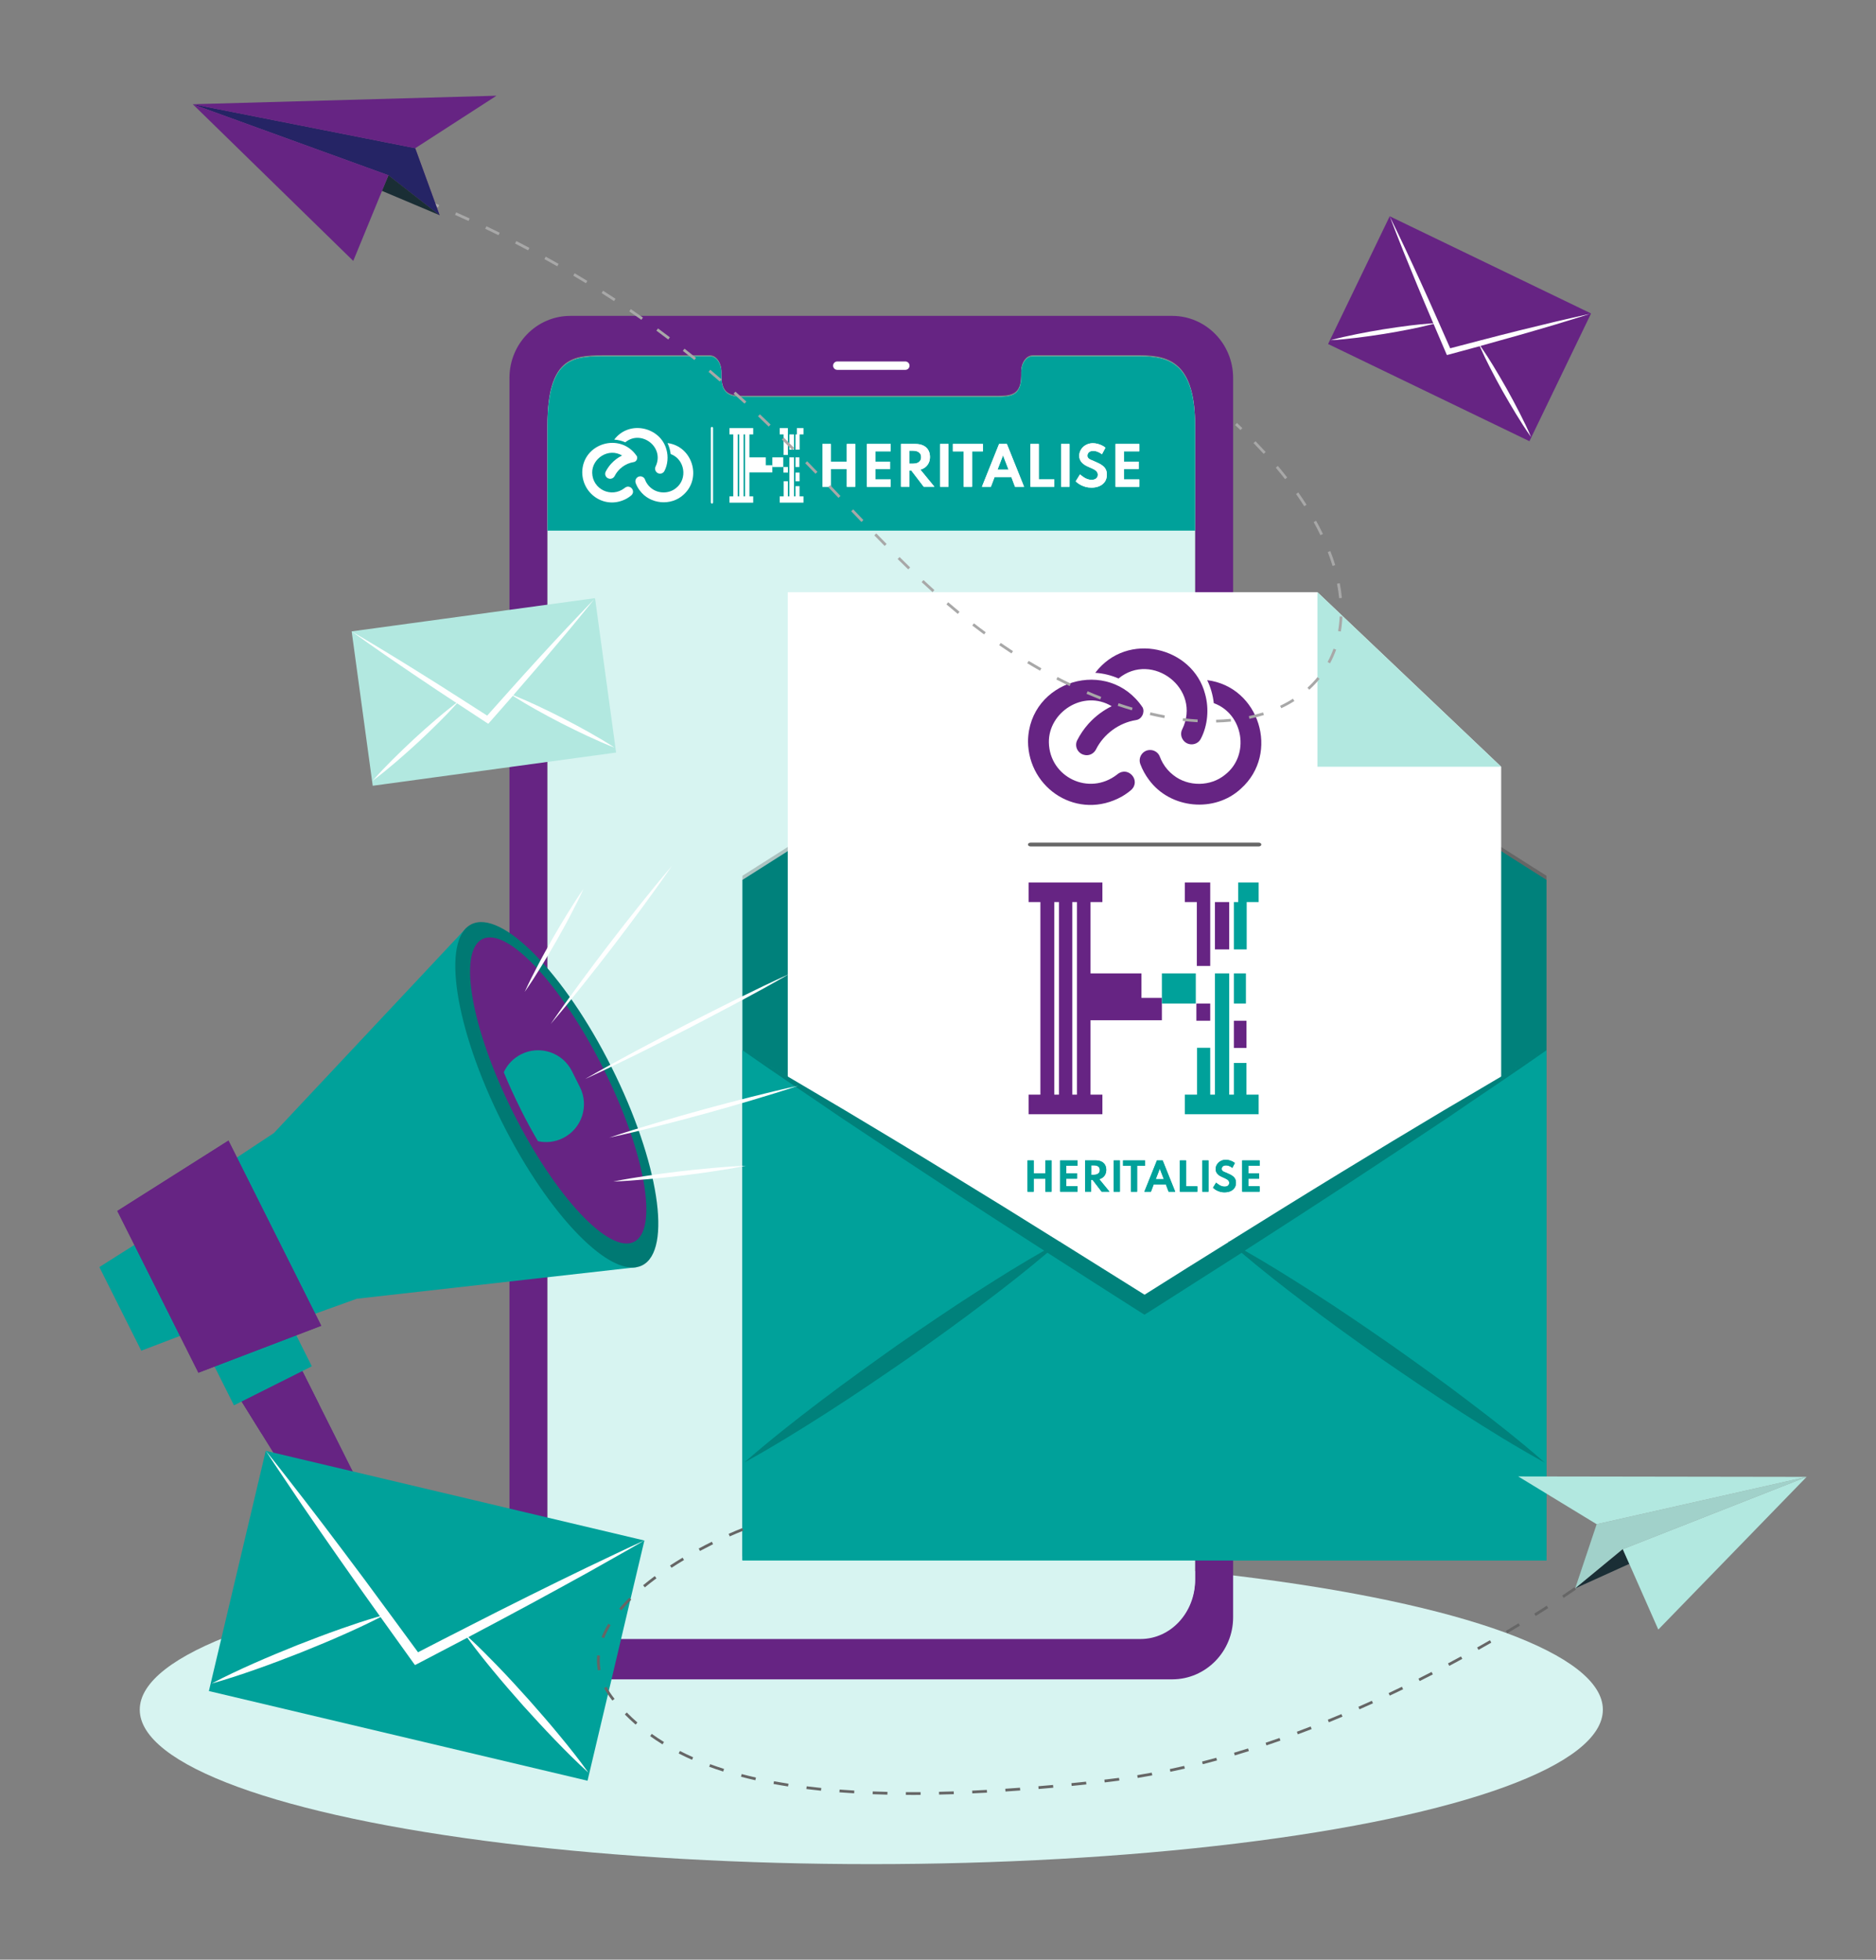
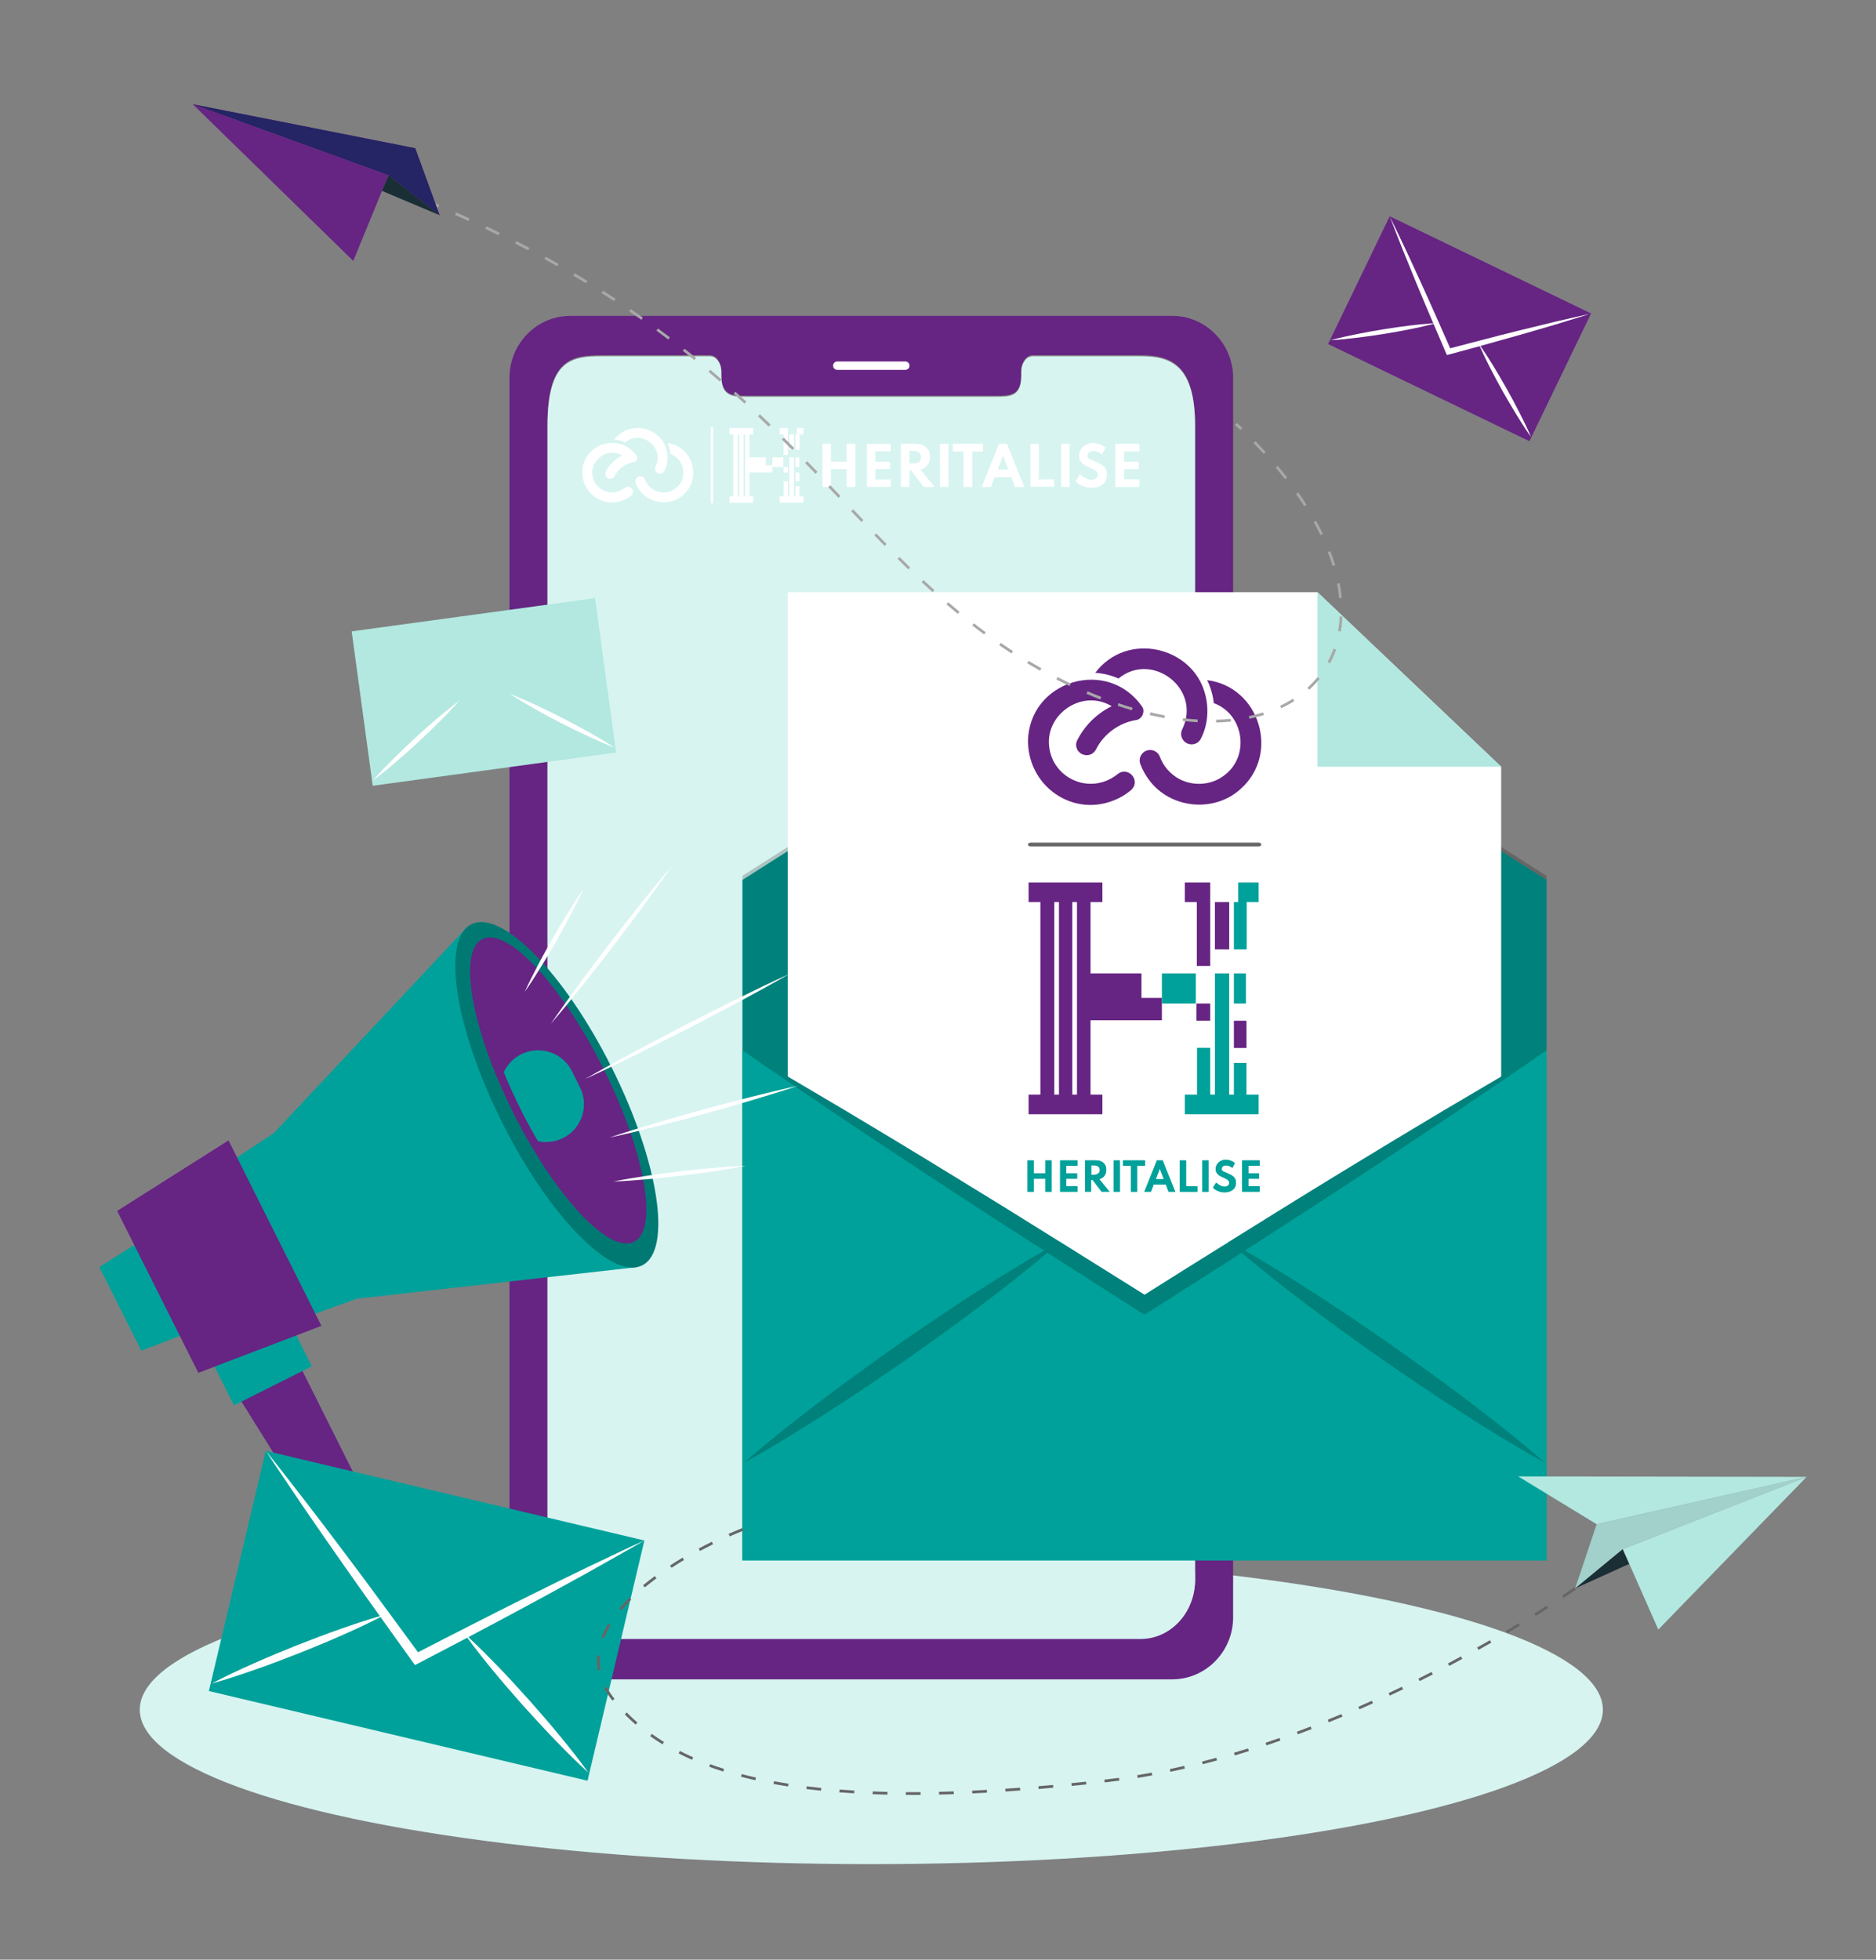
<svg xmlns="http://www.w3.org/2000/svg" id="Capa_1" data-name="Capa 1" viewBox="0 0 508.6 531.09">
  <rect x="0" y="0" width="508.6" height="531.09" fill="#808080" stroke="none" />
  <defs>
    <style>      .cls-1 {        fill: #b2e8e0;      }      .cls-2 {        fill: #d7f4f1;      }      .cls-3 {        fill: #fff;      }      .cls-4 {        fill: #007973;      }      .cls-5 {        fill: #1a2e35;      }      .cls-6 {        fill: #662483;      }      .cls-7 {        fill: #666;      }      .cls-8 {        opacity: .2;      }      .cls-9 {        fill: #a8a8a8;      }      .cls-10 {        fill: #00a19a;      }      .cls-11 {        opacity: .1;      }      .cls-12 {        fill: #252465;      }      .cls-13 {        fill: #676767;      }    </style>
  </defs>
  <ellipse class="cls-2" cx="236.22" cy="463.34" rx="198.33" ry="41.86" />
  <g>
    <path class="cls-6" d="M317.79,85.61h-163.17c-9.11,0-16.5,7.52-16.5,16.81v335.89c0,9.28,7.39,16.81,16.5,16.81h163.17c9.11,0,16.52-7.54,16.52-16.81V102.42c0-9.29-7.41-16.81-16.52-16.81ZM323.99,427.93c0,8.84-6.62,15.99-14.79,15.99h-145.97c-8.18,0-14.81-7.15-14.81-15.99V115.15c0-18.01,6.62-18.89,14.81-18.89h29.24c1.7,0,3.09,1.93,3.09,4.32v1.03c0,5.61,3.07,5.63,6.83,5.63h67.62c3.8,0,6.85-.02,6.85-5.63v-1.03c0-2.39,1.37-4.32,3.1-4.32h29.24c8.17,0,14.79,2.39,14.79,18.89v312.77Z" />
    <g>
      <path class="cls-2" d="M324,115.43v312.77c0,8.84-6.62,15.99-14.79,15.99h-145.97c-8.18,0-14.81-7.15-14.81-15.99V115.43c0-18.01,6.62-18.89,14.81-18.89h29.24c1.7,0,3.09,1.93,3.09,4.32v1.03c0,5.61,3.07,5.63,6.83,5.63h67.62c3.8,0,6.85-.02,6.85-5.63v-1.03c0-2.39,1.37-4.32,3.1-4.32h29.24c8.17,0,14.79,2.39,14.79,18.89Z" />
-       <path class="cls-10" d="M324,115.43v28.38h-175.57v-28.38c0-18.01,6.62-18.89,14.81-18.89h29.24c1.7,0,3.09,1.93,3.09,4.32v1.03c0,5.61,3.07,5.63,6.83,5.63h67.62c3.8,0,6.85-.02,6.85-5.63v-1.03c0-2.39,1.37-4.32,3.1-4.32h29.24c8.17,0,14.79,2.39,14.79,18.89Z" />
      <path class="cls-3" d="M245.44,100.24h-18.44c-.63,0-1.14-.51-1.14-1.14h0c0-.63.51-1.14,1.14-1.14h18.44c.63,0,1.14.51,1.14,1.14h0c0,.63-.51,1.14-1.14,1.14Z" />
    </g>
  </g>
  <g>
    <polygon class="cls-10" points="419.27 422.87 201.28 422.87 201.28 238.47 310.26 169.27 419.27 238.47 419.27 422.87" />
    <polygon class="cls-8" points="419.27 421.75 201.28 421.75 201.28 237.35 310.26 168.15 419.27 237.35 419.27 421.75" />
    <g>
      <polygon class="cls-3" points="406.98 408.76 213.57 408.76 213.57 160.49 357.17 160.49 406.98 207.8 406.98 408.76" />
      <polygon class="cls-1" points="357.17 160.49 406.98 207.8 357.17 207.8 357.17 160.49" />
    </g>
    <path class="cls-10" d="M419.27,284.63v138.24h-217.99v-138.24c9.36,5.3,18.56,10.87,27.83,16.3,9.23,5.53,18.46,11.06,27.63,16.7,10.21,6.22,20.43,12.54,30.61,18.92.1-.07.23-.13.33-.2-.1.07-.16.16-.26.23,7.63,4.75,15.25,9.53,22.88,14.31,7.59-4.78,15.22-9.59,22.85-14.31-.1-.07-.16-.16-.26-.23.1.07.23.13.33.16,10.18-6.35,20.36-12.67,30.61-18.92,9.17-5.6,18.37-11.16,27.6-16.66,9.3-5.43,18.5-11,27.86-16.3Z" />
    <g class="cls-8">
      <path d="M419.27,284.63c-8.81,6.19-17.78,12.11-26.65,18.2-8.94,5.96-17.91,11.92-26.91,17.81-9.4,6.15-18.82,12.24-28.25,18.3-.29.2-.56.39-.85.59-8.35,5.34-16.73,10.67-25.11,16.01l-1.24.75-1.21-.75c-8.38-5.34-16.73-10.67-25.08-16.04-.29-.16-.59-.36-.88-.56-9.46-6.06-18.89-12.15-28.28-18.33-8.97-5.86-17.94-11.82-26.88-17.78-8.87-6.09-17.84-12.01-26.65-18.2,9.36,5.3,18.56,10.87,27.83,16.3,9.23,5.53,18.46,11.06,27.63,16.7,10.21,6.22,20.43,12.54,30.61,18.92t.07.03c7.63,4.75,15.25,9.53,22.88,14.31,7.59-4.78,15.22-9.59,22.85-14.31q.03-.07.07-.07c10.18-6.35,20.36-12.67,30.61-18.92,9.17-5.6,18.37-11.16,27.6-16.66,9.3-5.43,18.5-11,27.86-16.3Z" />
      <path d="M287.67,336.35c-.1.07-.16.16-.26.23-1.15.98-2.29,1.96-3.44,2.91-5.47,4.62-11.06,9.04-16.76,13.32-6.94,5.3-14.04,10.38-21.18,15.42-7.17,4.94-14.37,9.85-21.74,14.57-7.37,4.71-14.8,9.33-22.49,13.55,6.61-5.79,13.49-11.2,20.43-16.47,6.97-5.3,14.08-10.38,21.18-15.42,7.2-4.98,14.4-9.89,21.77-14.6,5.86-3.76,11.82-7.46,17.91-10.93,1.41-.82,2.82-1.6,4.26-2.39.1-.07.23-.13.33-.2Z" />
      <path d="M418.75,396.36c-7.69-4.22-15.16-8.84-22.49-13.55-7.37-4.71-14.57-9.62-21.77-14.57-7.14-5.04-14.24-10.12-21.18-15.42-5.66-4.29-11.26-8.68-16.7-13.29-1.18-.98-2.32-1.96-3.47-2.95-.1-.07-.16-.16-.26-.23.1.07.23.13.33.16,1.44.82,2.85,1.6,4.26,2.42,6.09,3.47,12.01,7.17,17.91,10.93,7.37,4.71,14.57,9.62,21.74,14.6,7.14,5.04,14.24,10.12,21.18,15.42,6.97,5.27,13.85,10.67,20.46,16.47Z" />
    </g>
  </g>
  <path id="separating_line" class="cls-3" d="M193.02,115.7c-.16,0-.3.13-.3.3v20.17c0,.16.13.3.3.3s.3-.13.3-.3v-20.17c0-.16-.13-.3-.3-.3Z" />
  <g id="ECHOES_logo">
    <path class="cls-3" d="M173.46,132.94c2.74,3.74,8.47,4.28,11.86,1.12,5.06-4.54,2.36-13.14-4.35-13.98.44.91.73,1.91.85,2.97,3.85,1.4,4.68,6.71,1.46,9.22-1.88,1.56-4.77,1.58-6.68.06-.54-.41-1-.94-1.36-1.56-.15-.27-.28-.54-.38-.82-.2-.53-.72-.87-1.29-.86-.93.02-1.55.96-1.23,1.83.26.71.65,1.42,1.11,2.02" />
    <path class="cls-3" d="M169.52,119.87c4.32-3.56,10.77,1.33,8.21,6.57-.2.4-.17.88.06,1.27h0c.54.91,1.88.87,2.35-.08.9-1.73,1.07-3.91.54-5.78-1.58-6.04-10.02-8.16-14.16-2.71,1.04.07,2.05.31,3,.73Z" />
    <path class="cls-3" d="M172.63,123.6c-4.4-6.56-14.67-3.51-14.78,4.37.05,6.17,6.48,10.27,12.12,7.11.42-.24.81-.52,1.17-.82,1.32-1.2-.35-3.15-1.74-2.05-.02.02-.05.04-.07.06-3.61,2.79-8.69.33-8.78-4.14-.07-3.88,4.43-6.88,8.1-4.68-1.11.54-2.11,1.3-2.94,2.21-.02.02-.04.04-.06.06,0,0,0,0,0,0-.57.65-1.06,1.35-1.44,2.11-.38.75.04,1.65.84,1.87.62.19,1.28-.11,1.58-.68.98-1.97,2.96-3.44,5.16-3.79.75-.1,1.17-.98.86-1.63Z" />
  </g>
  <g>
    <path class="cls-3" d="M222.98,131.92v-11.6h2.27v4.79h4.33v-4.79h2.28v11.6h-2.28v-4.81h-4.33v4.81h-2.27Z" />
    <path class="cls-3" d="M235.03,131.92v-11.6h6.44v2h-4.17v2.79h4.01v2h-4.01v2.82h4.17v2h-6.44Z" />
    <path class="cls-3" d="M244.27,131.92v-11.6h3.94c.79,0,1.48.14,2.07.41.59.28,1.04.68,1.36,1.2.32.52.48,1.16.48,1.9,0,.58-.1,1.1-.31,1.56-.21.46-.5.86-.89,1.18-.39.32-.85.56-1.4.71l3.8,4.63h-2.89l-3.35-4.37h-.53v4.37h-2.27ZM246.54,125.66h.97c.47,0,.87-.07,1.2-.21.33-.14.59-.34.76-.6.17-.26.26-.58.26-.95,0-.56-.19-.99-.58-1.29-.38-.3-.93-.46-1.64-.46h-.97v3.51Z" />
    <path class="cls-3" d="M254.87,131.92v-11.6h2.27v11.6h-2.27Z" />
    <path class="cls-3" d="M261.26,131.92v-9.59h-2.93v-2.01h8.15v2.01h-2.94v9.59h-2.28Z" />
    <path class="cls-3" d="M266.21,131.92l4.65-11.6h2.11l4.66,11.6h-2.45l-.99-2.64h-4.55l-1,2.64h-2.44ZM270.42,127.28h3.01l-1.5-3.88-1.5,3.88Z" />
    <path class="cls-3" d="M279.36,131.92v-11.6h2.27v9.6h4.19v2h-6.46Z" />
    <path class="cls-3" d="M287.68,131.92v-11.6h2.27v11.6h-2.27Z" />
    <path class="cls-3" d="M295.86,132.15c-.53,0-1.03-.06-1.48-.18-.45-.12-.86-.27-1.22-.45-.36-.18-.67-.37-.92-.56-.26-.19-.46-.36-.61-.51l1.17-1.88c.15.14.34.29.56.46.22.17.46.33.72.48.27.15.56.28.87.38.31.1.64.15.99.15.33,0,.62-.05.87-.15.25-.1.45-.25.6-.46.15-.21.22-.46.22-.77,0-.27-.06-.51-.18-.7-.12-.2-.29-.37-.52-.53-.23-.16-.51-.31-.84-.46-.33-.15-.71-.32-1.13-.5-.31-.14-.61-.3-.9-.48-.28-.18-.54-.39-.76-.63-.22-.24-.39-.51-.52-.81-.13-.3-.19-.64-.19-1.02,0-.45.09-.87.27-1.28.18-.41.43-.77.76-1.09.33-.32.72-.57,1.18-.76.46-.19.96-.28,1.52-.28.42,0,.84.06,1.26.17s.82.26,1.18.44c.37.18.68.38.93.6l-.95,1.79c-.2-.17-.43-.32-.69-.46-.26-.14-.53-.25-.82-.34-.29-.08-.58-.13-.87-.13-.33,0-.61.06-.85.18-.23.12-.41.27-.53.47-.12.19-.18.41-.18.65,0,.19.04.36.12.5.08.14.19.26.34.36.15.1.33.2.54.29s.44.19.7.29c.54.23,1.04.46,1.48.68.44.22.82.47,1.13.75.31.27.55.59.72.96.17.36.25.8.25,1.31,0,.74-.18,1.38-.53,1.9-.35.53-.85.93-1.48,1.21-.63.28-1.37.42-2.22.42Z" />
    <path class="cls-3" d="M302.43,131.92v-11.6h6.44v2h-4.17v2.79h4.01v2h-4.01v2.82h4.17v2h-6.44Z" />
    <path class="cls-3" d="M222.98,131.92v-11.6h2.27v4.79h4.33v-4.79h2.28v11.6h-2.28v-4.81h-4.33v4.81h-2.27Z" />
-     <path class="cls-3" d="M235.03,131.92v-11.6h6.44v2h-4.17v2.79h4.01v2h-4.01v2.82h4.17v2h-6.44Z" />
    <path class="cls-3" d="M244.27,131.92v-11.6h3.94c.79,0,1.48.14,2.07.41.59.28,1.04.68,1.36,1.2.32.52.48,1.16.48,1.9,0,.58-.1,1.1-.31,1.56-.21.46-.5.86-.89,1.18-.39.32-.85.56-1.4.71l3.8,4.63h-2.89l-3.35-4.37h-.53v4.37h-2.27ZM246.54,125.66h.97c.47,0,.87-.07,1.2-.21.33-.14.59-.34.76-.6.17-.26.26-.58.26-.95,0-.56-.19-.99-.58-1.29-.38-.3-.93-.46-1.64-.46h-.97v3.51Z" />
    <path class="cls-3" d="M254.87,131.92v-11.6h2.27v11.6h-2.27Z" />
    <path class="cls-3" d="M261.26,131.92v-9.59h-2.93v-2.01h8.15v2.01h-2.94v9.59h-2.28Z" />
    <path class="cls-3" d="M266.21,131.92l4.65-11.6h2.11l4.66,11.6h-2.45l-.99-2.64h-4.55l-1,2.64h-2.44ZM270.42,127.28h3.01l-1.5-3.88-1.5,3.88Z" />
-     <path class="cls-3" d="M279.36,131.92v-11.6h2.27v9.6h4.19v2h-6.46Z" />
    <path class="cls-3" d="M287.68,131.92v-11.6h2.27v11.6h-2.27Z" />
    <path class="cls-3" d="M295.86,132.15c-.53,0-1.03-.06-1.48-.18-.45-.12-.86-.27-1.22-.45-.36-.18-.67-.37-.92-.56-.26-.19-.46-.36-.61-.51l1.17-1.88c.15.14.34.29.56.46.22.17.46.33.72.48.27.15.56.28.87.38.31.1.64.15.99.15.33,0,.62-.05.87-.15.25-.1.45-.25.6-.46.15-.21.22-.46.22-.77,0-.27-.06-.51-.18-.7-.12-.2-.29-.37-.52-.53-.23-.16-.51-.31-.84-.46-.33-.15-.71-.32-1.13-.5-.31-.14-.61-.3-.9-.48-.28-.18-.54-.39-.76-.63-.22-.24-.39-.51-.52-.81-.13-.3-.19-.64-.19-1.02,0-.45.09-.87.27-1.28.18-.41.43-.77.76-1.09.33-.32.72-.57,1.18-.76.46-.19.96-.28,1.52-.28.42,0,.84.06,1.26.17s.82.26,1.18.44c.37.18.68.38.93.6l-.95,1.79c-.2-.17-.43-.32-.69-.46-.26-.14-.53-.25-.82-.34-.29-.08-.58-.13-.87-.13-.33,0-.61.06-.85.18-.23.12-.41.27-.53.47-.12.19-.18.41-.18.65,0,.19.04.36.12.5.08.14.19.26.34.36.15.1.33.2.54.29s.44.19.7.29c.54.23,1.04.46,1.48.68.44.22.82.47,1.13.75.31.27.55.59.72.96.17.36.25.8.25,1.31,0,.74-.18,1.38-.53,1.9-.35.53-.85.93-1.48,1.21-.63.28-1.37.42-2.22.42Z" />
    <path class="cls-3" d="M302.43,131.92v-11.6h6.44v2h-4.17v2.79h4.01v2h-4.01v2.82h4.17v2h-6.44Z" />
  </g>
  <g>
    <path class="cls-3" d="M209.39,128.03v-1.95h-1.78v-2.13h-4.44v-6.22h1.03v-1.71h-6.43v1.71h1.03v16.79h-1.03v1.71h6.43v-1.71h-1.03v-6.49h6.22v-1.46M200.42,134.52h-.41v-16.79h.41v16.79ZM201.99,134.52h-.41v-16.79h.41v16.79Z" />
    <rect class="cls-3" x="215.67" y="123.95" width="1.05" height="2.63" />
    <rect class="cls-3" x="212.4" y="126.57" width="1.21" height="1.5" />
    <rect class="cls-3" x="214.01" y="117.73" width="1.25" height="4.13" />
    <polygon class="cls-3" points="216.04 116.02 216.04 117.73 215.67 117.73 215.67 121.86 216.78 121.86 216.78 117.73 217.83 117.73 217.83 116.02 216.04 116.02" />
    <polygon class="cls-3" points="216.76 131.75 215.67 131.75 215.67 134.52 215.55 134.52 215.38 134.52 215.26 134.52 215.26 123.95 214.01 123.95 214.01 134.52 213.98 134.52 213.81 134.52 213.6 134.52 213.6 130.43 212.46 130.43 212.46 134.52 211.39 134.52 211.39 136.22 217.83 136.22 217.83 134.52 216.76 134.52 216.76 131.75" />
    <polygon class="cls-3" points="216.77 130.44 216.77 128.07 215.67 128.07 215.67 130.44 216.76 130.44 216.77 130.44" />
    <polygon class="cls-3" points="212.44 121.86 212.44 123.3 213.6 123.3 213.6 116.02 211.39 116.02 211.39 117.73 212.44 117.73 212.44 121.86" />
    <rect class="cls-3" x="209.39" y="123.95" width="2.95" height="2.63" />
  </g>
  <g>
    <g>
      <path class="cls-6" d="M315,276.5v-6.06h-5.54v-6.64h-13.81v-19.33h3.22v-5.31h-20.01v5.31h3.2v52.19h-3.2v5.31h20.01v-5.31h-3.22v-20.16h19.35v-4.53M287.1,296.66h-1.28v-52.19h1.28v52.19ZM291.98,296.66h-1.28v-52.19h1.28v52.19Z" />
      <rect class="cls-10" x="334.52" y="263.8" width="3.26" height="8.17" />
      <rect class="cls-6" x="324.35" y="271.97" width="3.75" height="4.66" />
      <rect class="cls-6" x="329.38" y="244.47" width="3.87" height="12.83" />
      <polygon class="cls-10" points="335.69 239.16 335.69 244.47 334.52 244.47 334.52 257.3 337.99 257.3 337.99 244.47 341.23 244.47 341.23 239.16 335.69 239.16" />
      <polygon class="cls-10" points="337.92 288.07 334.52 288.07 334.52 296.66 334.17 296.66 333.62 296.66 333.25 296.66 333.25 263.8 329.38 263.8 329.38 296.66 329.28 296.66 328.74 296.66 328.1 296.66 328.1 283.96 324.53 283.96 324.53 296.66 321.22 296.66 321.22 301.97 341.23 301.97 341.23 296.66 337.92 296.66 337.92 288.07" />
      <polygon class="cls-6" points="337.93 284 337.93 276.63 334.52 276.63 334.52 284 337.92 284 337.93 284" />
      <polygon class="cls-6" points="324.47 257.3 324.47 261.78 328.1 261.78 328.1 239.16 321.22 239.16 321.22 244.47 324.47 244.47 324.47 257.3" />
      <rect class="cls-10" x="315" y="263.8" width="9.19" height="8.17" />
    </g>
    <g>
      <path class="cls-10" d="M278.58,322.97v-8.49h1.66v3.5h3.17v-3.5h1.67v8.49h-1.67v-3.53h-3.17v3.53h-1.66Z" />
      <path class="cls-10" d="M287.41,322.97v-8.49h4.72v1.46h-3.06v2.04h2.93v1.46h-2.93v2.06h3.06v1.46h-4.72Z" />
      <path class="cls-10" d="M294.17,322.97v-8.49h2.89c.58,0,1.08.1,1.51.3.43.2.76.5.99.88.23.38.35.85.35,1.39,0,.42-.08.8-.23,1.14-.15.34-.37.63-.65.86-.28.24-.62.41-1.02.52l2.78,3.39h-2.12l-2.46-3.2h-.39v3.2h-1.66ZM295.84,318.38h.71c.34,0,.64-.05.88-.15.24-.1.43-.25.56-.44.13-.19.19-.42.19-.69,0-.41-.14-.72-.42-.95-.28-.22-.68-.33-1.2-.33h-.71v2.57Z" />
      <path class="cls-10" d="M301.94,322.97v-8.49h1.66v8.49h-1.66Z" />
      <path class="cls-10" d="M306.62,322.97v-7.02h-2.15v-1.47h5.97v1.47h-2.16v7.02h-1.67Z" />
      <path class="cls-10" d="M310.25,322.97l3.41-8.49h1.54l3.41,8.49h-1.79l-.73-1.94h-3.33l-.73,1.94h-1.79ZM313.33,319.57h2.2l-1.1-2.84-1.1,2.84Z" />
      <path class="cls-10" d="M319.88,322.97v-8.49h1.66v7.03h3.07v1.46h-4.73Z" />
      <path class="cls-10" d="M325.97,322.97v-8.49h1.66v8.49h-1.66Z" />
      <path class="cls-10" d="M331.96,323.13c-.39,0-.75-.04-1.09-.13-.33-.09-.63-.2-.89-.33-.26-.13-.49-.27-.68-.41-.19-.14-.34-.26-.45-.37l.85-1.38c.11.1.25.21.41.33.16.12.33.24.53.36.2.11.41.21.64.28.23.07.47.11.73.11.24,0,.45-.04.64-.11.18-.07.33-.19.44-.34.11-.15.16-.34.16-.56,0-.2-.04-.37-.13-.51-.09-.14-.21-.27-.38-.39-.17-.11-.37-.23-.61-.34-.24-.11-.52-.23-.83-.37-.23-.1-.45-.22-.66-.35-.21-.13-.39-.29-.55-.46-.16-.18-.29-.37-.38-.59-.09-.22-.14-.47-.14-.74,0-.33.07-.64.2-.94.13-.3.32-.56.56-.8.24-.23.53-.42.86-.56.33-.14.71-.21,1.11-.21.31,0,.62.04.93.12s.6.19.87.32c.27.13.5.28.68.44l-.69,1.31c-.15-.12-.31-.24-.5-.34-.19-.1-.39-.19-.6-.25-.21-.06-.42-.09-.64-.09-.24,0-.45.04-.62.13-.17.09-.3.2-.39.34-.09.14-.13.3-.13.48,0,.14.03.26.09.36.06.1.14.19.25.27.11.08.24.15.4.21s.32.14.51.21c.4.17.76.33,1.08.5.32.16.6.35.83.55.23.2.41.43.53.7.12.27.18.59.18.96,0,.54-.13,1.01-.39,1.39-.26.39-.62.68-1.08.89-.46.2-1.01.31-1.63.31Z" />
      <path class="cls-10" d="M336.77,322.97v-8.49h4.72v1.46h-3.06v2.04h2.93v1.46h-2.93v2.06h3.06v1.46h-4.72Z" />
      <path class="cls-10" d="M278.58,322.97v-8.49h1.66v3.5h3.17v-3.5h1.67v8.49h-1.67v-3.53h-3.17v3.53h-1.66Z" />
      <path class="cls-10" d="M287.41,322.97v-8.49h4.72v1.46h-3.06v2.04h2.93v1.46h-2.93v2.06h3.06v1.46h-4.72Z" />
      <path class="cls-10" d="M294.17,322.97v-8.49h2.89c.58,0,1.08.1,1.51.3.43.2.76.5.99.88.23.38.35.85.35,1.39,0,.42-.08.8-.23,1.14-.15.34-.37.63-.65.86-.28.24-.62.41-1.02.52l2.78,3.39h-2.12l-2.46-3.2h-.39v3.2h-1.66ZM295.84,318.38h.71c.34,0,.64-.05.88-.15.24-.1.43-.25.56-.44.13-.19.19-.42.19-.69,0-.41-.14-.72-.42-.95-.28-.22-.68-.33-1.2-.33h-.71v2.57Z" />
      <path class="cls-10" d="M301.94,322.97v-8.49h1.66v8.49h-1.66Z" />
      <path class="cls-10" d="M306.62,322.97v-7.02h-2.15v-1.47h5.97v1.47h-2.16v7.02h-1.67Z" />
      <path class="cls-10" d="M310.25,322.97l3.41-8.49h1.54l3.41,8.49h-1.79l-.73-1.94h-3.33l-.73,1.94h-1.79ZM313.33,319.57h2.2l-1.1-2.84-1.1,2.84Z" />
      <path class="cls-10" d="M319.88,322.97v-8.49h1.66v7.03h3.07v1.46h-4.73Z" />
      <path class="cls-10" d="M325.97,322.97v-8.49h1.66v8.49h-1.66Z" />
      <path class="cls-10" d="M331.96,323.13c-.39,0-.75-.04-1.09-.13-.33-.09-.63-.2-.89-.33-.26-.13-.49-.27-.68-.41-.19-.14-.34-.26-.45-.37l.85-1.38c.11.1.25.21.41.33.16.12.33.24.53.36.2.11.41.21.64.28.23.07.47.11.73.11.24,0,.45-.04.64-.11.18-.07.33-.19.44-.34.11-.15.16-.34.16-.56,0-.2-.04-.37-.13-.51-.09-.14-.21-.27-.38-.39-.17-.11-.37-.23-.61-.34-.24-.11-.52-.23-.83-.37-.23-.1-.45-.22-.66-.35-.21-.13-.39-.29-.55-.46-.16-.18-.29-.37-.38-.59-.09-.22-.14-.47-.14-.74,0-.33.07-.64.2-.94.13-.3.32-.56.56-.8.24-.23.53-.42.86-.56.33-.14.71-.21,1.11-.21.31,0,.62.04.93.12s.6.19.87.32c.27.13.5.28.68.44l-.69,1.31c-.15-.12-.31-.24-.5-.34-.19-.1-.39-.19-.6-.25-.21-.06-.42-.09-.64-.09-.24,0-.45.04-.62.13-.17.09-.3.2-.39.34-.09.14-.13.3-.13.48,0,.14.03.26.09.36.06.1.14.19.25.27.11.08.24.15.4.21s.32.14.51.21c.4.17.76.33,1.08.5.32.16.6.35.83.55.23.2.41.43.53.7.12.27.18.59.18.96,0,.54-.13,1.01-.39,1.39-.26.39-.62.68-1.08.89-.46.2-1.01.31-1.63.31Z" />
      <path class="cls-10" d="M336.77,322.97v-8.49h4.72v1.46h-3.06v2.04h2.93v1.46h-2.93v2.06h3.06v1.46h-4.72Z" />
    </g>
    <path id="separating_line-2" data-name="separating_line" class="cls-13" d="M341.26,228.36h-61.87c-.39,0-.7.23-.7.52s.31.52.7.52h61.87c.39,0,.7-.23.7-.52s-.31-.52-.7-.52Z" />
    <g id="ECHOES_logo-2" data-name="ECHOES_logo">
      <g>
        <path class="cls-6" d="M311.51,211.36c5.76,7.86,17.81,9.01,24.93,2.36,10.64-9.55,4.97-27.62-9.16-29.39.93,1.92,1.54,4.02,1.79,6.23,8.09,2.94,9.84,14.11,3.08,19.38-3.95,3.28-10.04,3.31-14.04.13-1.13-.87-2.11-1.97-2.86-3.28-.32-.56-.59-1.14-.81-1.72-.41-1.12-1.51-1.84-2.7-1.81-1.96.04-3.27,2.01-2.58,3.84.56,1.49,1.38,2.98,2.34,4.25" />
        <path class="cls-6" d="M303.24,183.88c9.08-7.48,22.66,2.79,17.26,13.8-.42.84-.37,1.85.12,2.66h0c1.14,1.92,3.95,1.83,4.95-.16,1.89-3.64,2.25-8.21,1.13-12.14-3.32-12.71-21.07-17.16-29.77-5.7,2.18.14,4.32.66,6.32,1.54Z" />
        <path class="cls-6" d="M309.78,191.73c-9.26-13.79-30.85-7.38-31.08,9.18.11,12.97,13.63,21.59,25.48,14.94.88-.51,1.7-1.09,2.46-1.73,2.78-2.52-.74-6.63-3.67-4.31-.05.04-.1.08-.15.12-7.59,5.87-18.27.69-18.46-8.71-.16-8.16,9.31-14.47,17.03-9.83-2.33,1.14-4.44,2.73-6.18,4.64-.04.04-.08.09-.12.13,0,0-.02.01-.02.02-1.21,1.36-2.22,2.85-3.03,4.44-.79,1.57.08,3.46,1.77,3.93,1.31.4,2.7-.22,3.32-1.44,2.06-4.14,6.22-7.23,10.85-7.96,1.57-.22,2.45-2.06,1.8-3.43Z" />
      </g>
    </g>
  </g>
  <g>
    <g>
      <g>
        <polygon class="cls-6" points="85.14 411.39 98.55 404.67 79.09 365.85 62.12 374.35 85.14 411.39" />
        <polygon class="cls-6" points="62.12 374.35 70.9 388.48 85.15 411.4 98.56 404.68 79.09 365.84 62.12 374.35" />
        <polygon class="cls-6" points="62.12 374.35 70.9 388.48 86.52 380.66 79.09 365.84 62.12 374.35" />
      </g>
      <rect class="cls-10" x="58.14" y="358.6" width="23.61" height="17.94" transform="translate(297.19 664.82) rotate(153.38)" />
    </g>
    <g>
      <polygon class="cls-10" points="38.3 366.06 55.52 359.48 42.52 333.53 26.94 343.39 38.3 366.06" />
      <polygon class="cls-10" points="48.38 324.17 67.57 362.46 96.74 351.97 172.51 343.43 126.42 251.46 74.24 307.08 48.38 324.17" />
      <path class="cls-4" d="M136.1,304.15c12.79,25.52,29.82,42.88,38.02,38.77,8.2-4.11,4.48-28.14-8.31-53.66-12.79-25.52-29.81-42.88-38.02-38.77-8.2,4.11-4.48,28.14,8.31,53.66Z" />
      <path class="cls-6" d="M139.17,301.62c11.36,22.66,26.01,38.3,32.73,34.93,6.72-3.37,2.96-24.46-8.4-47.12-11.36-22.66-26.01-38.3-32.73-34.93-6.72,3.37-2.96,24.46,8.4,47.12Z" />
      <path class="cls-10" d="M141.15,300.63c1.51,3.02,3.08,5.91,4.69,8.64,2.23.5,4.62.25,6.82-.85,5.06-2.54,7.11-8.71,4.57-13.78l-2.17-4.34c-2.54-5.07-8.71-7.12-13.77-4.58-2.15,1.08-3.77,2.83-4.71,4.87,1.34,3.28,2.88,6.64,4.58,10.04Z" />
      <g>
        <polygon class="cls-6" points="53.79 372.02 87.09 359.3 61.94 309.11 31.81 328.18 53.79 372.02" />
        <polygon class="cls-6" points="53.79 372.02 87.09 359.3 61.94 309.11 31.81 328.18 53.79 372.02" />
      </g>
    </g>
    <g>
      <path class="cls-3" d="M158.17,240.92c-1.54,2.2-2.97,4.46-4.38,6.74-1.42,2.27-2.76,4.58-4.1,6.9-1.31,2.33-2.63,4.66-3.86,7.04l-1.84,3.57c-.58,1.21-1.19,2.4-1.73,3.63.78-1.09,1.5-2.23,2.25-3.34l2.14-3.4c1.42-2.27,2.76-4.58,4.1-6.9,1.31-2.33,2.63-4.66,3.86-7.04,1.24-2.37,2.47-4.75,3.57-7.2Z" />
      <path class="cls-3" d="M166.26,320.21c3.02-.11,6.03-.35,9.04-.61,3.01-.25,6.01-.59,9-.93,2.99-.37,5.99-.74,8.97-1.21l4.47-.7c1.49-.28,2.98-.51,4.46-.83-1.51.04-3.02.16-4.53.24l-4.51.37c-3.01.25-6.01.59-9,.93-2.99.37-5.99.74-8.97,1.21-2.98.45-5.97.93-8.93,1.53Z" />
      <path class="cls-3" d="M216.5,294.23c-4.34.93-8.65,1.99-12.95,3.07-4.31,1.07-8.59,2.23-12.87,3.38-4.27,1.19-8.54,2.38-12.79,3.66l-6.37,1.92c-2.11.68-4.23,1.33-6.34,2.05,2.17-.45,4.33-.98,6.49-1.47l6.46-1.6c4.31-1.07,8.59-2.23,12.87-3.39,4.27-1.19,8.54-2.38,12.79-3.66,4.25-1.27,8.5-2.55,12.71-3.97Z" />
      <path class="cls-3" d="M182.15,234.68c-2.94,3.42-5.77,6.91-8.58,10.42-2.82,3.5-5.57,7.06-8.32,10.62-2.73,3.58-5.45,7.16-8.1,10.79l-3.97,5.46c-1.29,1.85-2.61,3.67-3.87,5.53,1.48-1.7,2.89-3.45,4.34-5.17l4.24-5.25c2.82-3.5,5.57-7.06,8.32-10.62,2.72-3.58,5.45-7.16,8.1-10.79,2.66-3.63,5.3-7.27,7.84-10.99Z" />
      <path class="cls-3" d="M158.59,292.44c4.73-2.15,9.4-4.42,14.07-6.71,4.66-2.29,9.28-4.67,13.92-7,4.6-2.42,9.22-4.79,13.79-7.25l6.85-3.71c2.26-1.28,4.55-2.52,6.79-3.83-2.37,1.07-4.71,2.2-7.06,3.3l-7,3.41c-4.66,2.29-9.28,4.67-13.92,7-4.59,2.42-9.22,4.79-13.79,7.25-4.57,2.46-9.14,4.94-13.64,7.54Z" />
    </g>
  </g>
  <g>
    <g>
      <rect class="cls-1" x="97.88" y="166.43" width="66.59" height="42.23" transform="translate(-24.14 19.44) rotate(-7.77)" />
      <g>
-         <path class="cls-3" d="M161.32,162.13c-2.32,2.91-4.7,5.72-7.04,8.6-2.37,2.82-4.75,5.65-7.14,8.45-2.5,2.92-5.01,5.82-7.52,8.7-.08.09-.15.18-.22.28-2.23,2.54-4.46,5.09-6.7,7.63l-.33.36-.41-.26c-2.84-1.85-5.66-3.71-8.49-5.57-.1-.06-.2-.12-.3-.19-3.2-2.1-6.4-4.22-9.59-6.38-3.04-2.04-6.09-4.13-9.13-6.21-3.03-2.14-6.07-4.21-9.09-6.4,3.13,1.8,6.23,3.71,9.34,5.57,3.11,1.9,6.21,3.8,9.3,5.74,3.44,2.14,6.89,4.32,10.33,6.53t.02.01c2.58,1.64,5.15,3.29,7.73,4.95,2.03-2.28,4.07-4.58,6.11-6.84t.02-.03c2.72-3.04,5.45-6.06,8.2-9.06,2.46-2.68,4.93-5.36,7.42-8,2.51-2.62,4.98-5.29,7.52-7.87Z" />
        <path class="cls-3" d="M124.53,189.9s-.04.06-.07.08c-.31.34-.61.69-.92,1.02-1.46,1.62-2.98,3.19-4.52,4.72-1.88,1.89-3.82,3.72-5.77,5.54-1.97,1.79-3.94,3.58-5.98,5.31-2.03,1.73-4.09,3.43-6.25,5.03,1.76-2.03,3.62-3.95,5.5-5.83,1.89-1.89,3.83-3.72,5.77-5.54,1.97-1.8,3.95-3.59,5.99-5.32,1.62-1.38,3.27-2.75,4.97-4.05.39-.31.79-.6,1.19-.9.03-.02.06-.05.09-.07Z" />
        <path class="cls-3" d="M166.68,202.65c-2.5-.96-4.95-2.05-7.37-3.17-2.42-1.12-4.81-2.31-7.19-3.51-2.37-1.23-4.73-2.47-7.05-3.79-1.89-1.06-3.77-2.16-5.6-3.33-.4-.25-.78-.5-1.17-.75-.03-.02-.06-.04-.09-.06.03.02.07.03.11.04.47.19.93.37,1.39.56,1.99.8,3.93,1.67,5.87,2.57,2.42,1.12,4.81,2.31,7.18,3.52,2.37,1.23,4.73,2.47,7.05,3.79,2.33,1.31,4.63,2.66,6.87,4.14Z" />
      </g>
    </g>
    <g>
      <rect class="cls-10" x="82.22" y="385.13" width="66.9" height="105.49" transform="translate(-337.08 449.57) rotate(-76.68)" />
      <g>
        <path class="cls-3" d="M174.7,417.48c-5.09,2.98-10.21,5.78-15.31,8.69-5.11,2.82-10.24,5.64-15.37,8.41-5.36,2.9-10.72,5.75-16.08,8.58-.17.09-.32.19-.49.28-4.74,2.49-9.5,4.97-14.25,7.46l-.7.34-.46-.62c-3.14-4.35-6.26-8.7-9.38-13.08-.11-.14-.22-.3-.33-.46-3.54-4.94-7.05-9.89-10.54-14.9-3.33-4.76-6.66-9.57-9.96-14.39-3.25-4.89-6.58-9.69-9.79-14.63,3.6,4.44,7.09,9.03,10.63,13.55,3.51,4.57,7.02,9.15,10.48,13.78,3.87,5.12,7.72,10.31,11.54,15.54t.03.03c2.87,3.89,5.74,7.81,8.61,11.72,4.3-2.22,8.62-4.45,12.93-6.62t.04-.03c5.76-2.94,11.51-5.85,17.28-8.71,5.17-2.57,10.34-5.11,15.52-7.6,5.2-2.45,10.38-4.99,15.59-7.34Z" />
        <path class="cls-3" d="M104.5,437.56c-.05.02-.1.06-.15.08-.65.33-1.3.67-1.94.99-3.09,1.56-6.22,3.02-9.38,4.41-3.86,1.72-7.77,3.32-11.69,4.9-3.93,1.53-7.87,3.04-11.86,4.44-3.99,1.4-8.01,2.74-12.1,3.88,3.76-1.99,7.6-3.77,11.45-5.48,3.87-1.72,7.79-3.32,11.69-4.9,3.95-1.54,7.88-3.05,11.88-4.45,3.18-1.12,6.4-2.2,9.65-3.15.75-.23,1.5-.44,2.27-.65.05-.02.12-.04.18-.06Z" />
        <path class="cls-3" d="M159.54,480.43c-3.15-2.85-6.15-5.85-9.08-8.89-2.94-3.04-5.79-6.16-8.63-9.29-2.8-3.17-5.58-6.35-8.26-9.62-2.19-2.65-4.34-5.34-6.38-8.12-.45-.59-.88-1.18-1.31-1.77-.04-.04-.06-.1-.1-.14.04.04.09.09.14.11.59.55,1.16,1.07,1.73,1.62,2.48,2.31,4.86,4.72,7.21,7.14,2.94,3.04,5.79,6.16,8.61,9.3,2.8,3.17,5.58,6.35,8.26,9.62,2.7,3.26,5.33,6.57,7.8,10.03Z" />
      </g>
    </g>
    <g>
      <rect class="cls-6" x="376.5" y="58.8" width="38.44" height="60.61" transform="translate(143.47 406.76) rotate(-64.24)" />
      <g>
        <path class="cls-3" d="M431.36,84.97c-3.22,1.04-6.44,1.98-9.67,2.98-3.22.95-6.44,1.9-9.67,2.82-3.36.96-6.73,1.9-10.08,2.82-.11.03-.2.07-.31.1-2.97.81-5.94,1.62-8.92,2.42l-.44.11-.18-.4c-1.22-2.83-2.43-5.66-3.64-8.5-.05-.09-.09-.19-.13-.3-1.37-3.21-2.73-6.42-4.07-9.66-1.28-3.08-2.55-6.19-3.81-9.31-1.22-3.15-2.49-6.25-3.68-9.42,1.47,2.94,2.86,5.95,4.29,8.92,1.4,3,2.8,6,4.17,9.03,1.53,3.35,3.05,6.74,4.55,10.15t.01.02c1.13,2.54,2.25,5.09,3.38,7.64,2.69-.71,5.39-1.43,8.07-2.11t.03-.01c3.59-.93,7.18-1.86,10.78-2.75,3.22-.8,6.43-1.58,9.65-2.34,3.22-.73,6.44-1.51,9.66-2.19Z" />
        <path class="cls-3" d="M389.49,87.55s-.06.02-.09.03c-.41.11-.81.21-1.21.31-1.93.5-3.86.93-5.81,1.31-2.38.49-4.77.9-7.17,1.3-2.39.37-4.79.73-7.2,1.02-2.41.29-4.83.55-7.27.68,2.36-.65,4.73-1.17,7.1-1.65,2.39-.49,4.78-.9,7.17-1.3,2.4-.38,4.8-.73,7.22-1.03,1.92-.23,3.86-.44,5.81-.57.45-.03.9-.06,1.35-.08.03,0,.07,0,.11,0Z" />
        <path class="cls-3" d="M415.06,118.41c-1.42-1.99-2.73-4.04-3.99-6.11-1.27-2.07-2.48-4.17-3.69-6.28-1.18-2.12-2.34-4.25-3.44-6.42-.9-1.76-1.77-3.53-2.57-5.35-.18-.39-.34-.77-.51-1.16-.02-.03-.02-.06-.04-.09.02.03.04.06.06.08.26.38.52.75.77,1.12,1.11,1.6,2.14,3.25,3.16,4.9,1.27,2.07,2.48,4.17,3.68,6.28,1.18,2.12,2.34,4.25,3.44,6.42,1.11,2.16,2.18,4.35,3.13,6.6Z" />
      </g>
    </g>
  </g>
  <g>
    <g>
      <path class="cls-7" d="M247.01,486.44h-1.42s0-.75,0-.75h1.42c.85,0,1.71,0,2.57,0v.75c-.86,0-1.72.01-2.57.01ZM240.58,486.37c-1.36-.03-2.69-.07-4-.12l.03-.75c1.31.05,2.64.09,3.99.12l-.02.75ZM254.59,486.35l-.02-.75c1.31-.03,2.65-.07,3.99-.11l.03.75c-1.35.05-2.69.08-4,.11ZM263.6,486.03l-.04-.75c1.31-.06,2.64-.13,3.99-.2l.04.75c-1.35.08-2.68.14-4,.2ZM231.57,486.01c-1.36-.08-2.69-.17-4-.27l.06-.75c1.3.1,2.63.19,3.98.27l-.04.75ZM272.59,485.52l-.05-.75c1.31-.09,2.64-.18,3.99-.28l.06.75c-1.35.1-2.68.19-3.99.28ZM222.59,485.3c-1.35-.14-2.68-.29-3.98-.45l.09-.74c1.3.16,2.62.31,3.96.45l-.08.75ZM281.57,484.84l-.06-.75c1.31-.11,2.64-.23,3.98-.35l.07.75c-1.34.12-2.67.24-3.99.35ZM213.65,484.15c-1.35-.21-2.66-.44-3.95-.68l.14-.74c1.28.24,2.59.46,3.93.67l-.12.74ZM290.54,484.01l-.08-.75c1.31-.13,2.64-.27,3.98-.41l.08.75c-1.34.14-2.67.28-3.98.41ZM299.49,483.05l-.09-.75,1.04-.12c.98-.11,1.95-.23,2.93-.36l.1.74c-.98.13-1.96.25-2.94.37l-1.04.12ZM204.79,482.47c-1.32-.3-2.63-.62-3.9-.95l.19-.73c1.25.33,2.55.65,3.87.95l-.17.73ZM308.43,481.83l-.12-.74c1.32-.21,2.63-.44,3.94-.68l.14.74c-1.32.24-2.64.47-3.96.69ZM317.3,480.17l-.15-.73c1.3-.27,2.6-.56,3.9-.86l.17.73c-1.3.3-2.61.59-3.91.86ZM196.07,480.11c-1.29-.41-2.57-.85-3.8-1.3l.26-.7c1.21.45,2.48.88,3.77,1.29l-.23.71ZM326.08,478.13l-.19-.73c1.29-.33,2.58-.67,3.86-1.02l.2.72c-1.29.35-2.58.69-3.87,1.02ZM187.62,476.93c-1.24-.55-2.46-1.13-3.63-1.73l.34-.67c1.15.59,2.36,1.17,3.59,1.71l-.3.69ZM334.76,475.73l-.21-.72c1.27-.38,2.54-.77,3.81-1.16l.22.72c-1.27.4-2.54.79-3.82,1.17ZM343.35,473.02l-.24-.71c1.27-.42,2.53-.86,3.78-1.3l.25.71c-1.26.44-2.52.87-3.79,1.3ZM179.61,472.74c-1.15-.71-2.28-1.46-3.35-2.23l.44-.61c1.06.76,2.17,1.5,3.31,2.2l-.39.64ZM351.85,470.02l-.26-.7c1.25-.47,2.5-.94,3.74-1.42l.27.7c-1.24.48-2.49.95-3.75,1.42ZM172.32,467.39c-1.01-.88-2-1.81-2.93-2.76l.53-.53c.92.94,1.89,1.85,2.89,2.72l-.49.57ZM360.26,466.76l-.28-.7c1.24-.5,2.47-1.01,3.69-1.52l.29.69c-1.22.51-2.46,1.02-3.7,1.53ZM368.57,463.25l-.3-.69c1.23-.54,2.45-1.08,3.65-1.63l.31.68c-1.21.55-2.43,1.09-3.66,1.63ZM166.03,460.88c-.89-1.11-1.64-2.25-2.25-3.39l.66-.35c.58,1.1,1.31,2.2,2.17,3.27l-.59.47ZM376.78,459.53l-.32-.68c1.22-.57,2.42-1.15,3.61-1.72l.33.68c-1.19.58-2.4,1.15-3.62,1.72ZM384.89,455.59l-.34-.67c1.21-.6,2.4-1.21,3.57-1.81l.34.67c-1.17.6-2.36,1.21-3.57,1.81ZM162.09,452.69c-.17-.9-.25-1.82-.25-2.74,0-.45.02-.9.06-1.34l.75.06c-.04.42-.06.85-.06,1.28,0,.87.08,1.75.24,2.6l-.74.13ZM392.91,451.46l-.35-.66c1.2-.64,2.38-1.27,3.53-1.89l.36.66c-1.15.63-2.33,1.26-3.53,1.9ZM400.83,447.14l-.37-.65c1.19-.67,2.35-1.33,3.48-1.97l.37.65c-1.13.65-2.29,1.31-3.49,1.98ZM163.79,443.95l-.7-.27c.47-1.2,1.08-2.42,1.82-3.63l.64.39c-.71,1.17-1.3,2.35-1.76,3.51ZM408.64,442.64l-.38-.65c1.19-.71,2.34-1.39,3.43-2.06l.39.64c-1.1.66-2.24,1.35-3.44,2.06ZM416.35,437.95l-.4-.64c1.22-.76,2.35-1.48,3.38-2.14l.41.63c-1.03.66-2.17,1.38-3.39,2.15ZM168.44,436.44l-.57-.48c.83-.98,1.75-1.98,2.74-2.96l.53.53c-.98.96-1.88,1.94-2.7,2.91ZM423.94,433.05l-.42-.62c2.15-1.44,3.31-2.26,3.31-2.27l.44.61s-1.16.83-3.33,2.28ZM174.83,430.2l-.48-.58c.99-.82,2.06-1.66,3.17-2.48l.45.6c-1.1.81-2.15,1.64-3.14,2.45ZM182.06,424.9l-.41-.63c1.1-.72,2.24-1.43,3.41-2.13l.38.64c-1.16.69-2.29,1.4-3.38,2.11ZM189.78,420.33l-.36-.66c1.16-.62,2.36-1.24,3.57-1.84l.33.67c-1.2.6-2.39,1.21-3.55,1.83ZM197.84,416.38l-.3-.69c1.24-.55,2.49-1.07,3.7-1.56l.28.7c-1.21.48-2.44,1-3.68,1.55Z" />
      <g>
        <polygon class="cls-1" points="432.87 413.08 427.05 430.47 439.95 419.84 489.79 400.25 432.87 413.08" />
        <polygon class="cls-11" points="432.87 413.08 427.05 430.47 439.95 419.84 489.79 400.25 432.87 413.08" />
        <polygon class="cls-5" points="441.74 423.81 427.05 430.47 439.95 419.84 441.74 423.81" />
        <polygon class="cls-1" points="439.95 419.84 489.79 400.25 449.58 441.63 439.95 419.84" />
        <polygon class="cls-1" points="432.87 413.08 411.6 400.13 489.79 400.25 432.87 413.08" />
      </g>
    </g>
    <g>
      <g>
        <path class="cls-9" d="M336.29,116.55c-.48-.46-.96-.92-1.45-1.37l.51-.55c.49.46.98.92,1.46,1.38l-.52.54Z" />
        <path class="cls-9" d="M329.71,195.81l-.02-.75c1.34-.03,2.68-.12,3.98-.25l.07.75c-1.32.13-2.67.22-4.03.25ZM324.66,195.73c-1.31-.08-2.67-.19-4.02-.35l.09-.74c1.34.16,2.68.27,3.98.35l-.04.75ZM338.73,194.8l-.15-.73c1.32-.28,2.62-.61,3.85-1l.22.72c-1.25.39-2.57.73-3.92,1.02ZM315.66,194.62c-1.29-.24-2.62-.52-3.94-.83l.17-.73c1.32.31,2.63.59,3.91.82l-.14.74ZM306.85,192.5c-1.27-.37-2.56-.78-3.84-1.21l.24-.71c1.27.43,2.55.84,3.81,1.21l-.21.72ZM347.37,191.95l-.32-.68c1.21-.57,2.38-1.21,3.47-1.91l.4.63c-1.12.71-2.32,1.37-3.56,1.95ZM298.28,189.56c-1.24-.49-2.49-1-3.72-1.53l.3-.69c1.22.53,2.47,1.04,3.7,1.52l-.27.7ZM354.96,186.93l-.5-.55c.98-.89,1.9-1.86,2.72-2.87l.58.47c-.85,1.04-1.79,2.03-2.8,2.95ZM289.98,185.94c-1.19-.57-2.39-1.17-3.6-1.79l.34-.67c1.2.62,2.4,1.21,3.58,1.78l-.32.68ZM281.96,181.77c-1.18-.66-2.33-1.34-3.47-2.02l.39-.64c1.13.68,2.28,1.35,3.45,2.01l-.37.65ZM360.58,179.77l-.66-.36c.62-1.15,1.16-2.36,1.61-3.61l.71.25c-.46,1.28-1.02,2.53-1.65,3.71ZM274.22,177.09c-1.13-.73-2.24-1.48-3.34-2.23l.43-.62c1.09.75,2.2,1.49,3.32,2.22l-.41.63ZM266.79,171.94c-1.08-.8-2.15-1.61-3.2-2.42l.46-.59c1.05.82,2.11,1.62,3.19,2.41l-.45.6ZM363.51,171.15l-.74-.13c.22-1.28.36-2.6.42-3.94l.75.03c-.06,1.37-.2,2.73-.43,4.03ZM259.66,166.38c-1.04-.85-2.06-1.72-3.08-2.59l.49-.57c1.01.87,2.03,1.73,3.07,2.58l-.48.58ZM363.05,162.12c-.12-1.29-.32-2.61-.57-3.93l.74-.14c.26,1.34.46,2.69.58,4l-.75.07ZM252.82,160.47c-.99-.89-1.98-1.8-2.96-2.71l.51-.55c.97.91,1.96,1.81,2.95,2.7l-.5.56ZM246.23,154.31c-.96-.93-1.92-1.87-2.87-2.81l.53-.53c.95.94,1.9,1.88,2.86,2.81l-.52.54ZM361.27,153.37c-.38-1.23-.81-2.5-1.3-3.76l.7-.27c.5,1.28.94,2.57,1.32,3.82l-.72.22ZM239.83,147.95c-.93-.95-1.87-1.91-2.8-2.87l.54-.52c.93.96,1.86,1.92,2.8,2.87l-.54.53ZM357.98,145.03c-.57-1.18-1.19-2.37-1.83-3.54l.66-.36c.66,1.19,1.28,2.39,1.85,3.58l-.68.33ZM233.54,141.46c-.92-.96-1.84-1.93-2.77-2.9l.54-.52c.93.97,1.85,1.94,2.77,2.9l-.54.52ZM353.59,137.2c-.7-1.1-1.45-2.21-2.22-3.32l.61-.43c.78,1.11,1.54,2.24,2.24,3.35l-.63.4ZM227.32,134.93l-2.77-2.91.54-.52,2.77,2.91-.54.52ZM348.39,129.86c-.8-1.02-1.64-2.07-2.52-3.11l.57-.48c.88,1.05,1.73,2.1,2.53,3.13l-.59.46ZM221.08,128.4c-.92-.96-1.85-1.92-2.79-2.88l.54-.52c.94.96,1.87,1.93,2.79,2.88l-.54.52ZM342.58,123c-.88-.97-1.8-1.94-2.74-2.91l.54-.52c.95.98,1.87,1.96,2.76,2.93l-.55.51ZM214.79,121.95c-.93-.94-1.88-1.89-2.83-2.84l.53-.53c.95.95,1.9,1.9,2.83,2.84l-.53.53ZM208.39,115.6c-.95-.92-1.91-1.85-2.89-2.78l.52-.54c.98.93,1.94,1.86,2.9,2.78l-.52.54ZM201.84,109.4c-.97-.9-1.96-1.8-2.96-2.7l.5-.56c1,.9,1.99,1.8,2.97,2.7l-.51.55ZM195.13,103.39c-1-.87-2.01-1.74-3.04-2.61l.48-.57c1.03.87,2.05,1.74,3.05,2.61l-.49.57ZM188.24,97.59c-1.03-.84-2.07-1.67-3.12-2.51l.46-.59c1.06.84,2.1,1.67,3.13,2.51l-.47.58ZM181.16,92.01c-1.05-.8-2.12-1.6-3.21-2.4l.45-.6c1.09.8,2.16,1.6,3.21,2.41l-.45.6ZM173.89,86.68c-1.08-.76-2.17-1.53-3.29-2.29l.42-.62c1.11.76,2.21,1.53,3.29,2.3l-.43.61ZM166.46,81.6c-1.1-.73-2.23-1.45-3.36-2.18l.4-.63c1.14.73,2.26,1.46,3.37,2.18l-.41.63ZM158.85,76.77c-1.13-.69-2.27-1.38-3.43-2.07l.38-.64c1.16.69,2.31,1.38,3.44,2.07l-.39.64ZM151.09,72.18c-1.15-.65-2.31-1.31-3.5-1.96l.36-.66c1.18.65,2.35,1.31,3.5,1.96l-.37.65ZM143.19,67.85c-1.17-.62-2.35-1.23-3.55-1.85l.34-.67c1.2.62,2.39,1.23,3.56,1.85l-.35.66ZM135.16,63.75c-1.19-.59-2.39-1.17-3.61-1.75l.32-.68c1.22.58,2.42,1.17,3.61,1.75l-.33.67ZM127.02,59.89c-1.2-.55-2.42-1.1-3.65-1.65l.3-.69c1.23.55,2.45,1.1,3.66,1.65l-.31.68ZM118.77,56.24c-1.22-.52-2.45-1.04-3.7-1.55l.29-.69c1.25.52,2.48,1.04,3.7,1.56l-.29.69Z" />
        <path class="cls-9" d="M110.2,52.7c-.62-.25-1.24-.49-1.86-.74l.27-.7c.63.24,1.25.49,1.87.74l-.28.7Z" />
      </g>
      <g>
        <polygon class="cls-6" points="112.57 40.17 119.18 58.32 105.31 47.49 52.27 28.25 112.57 40.17" />
        <polygon class="cls-12" points="112.57 40.17 119.18 58.32 105.31 47.49 52.27 28.25 112.57 40.17" />
        <polygon class="cls-5" points="103.53 51.72 119.18 58.32 105.31 47.49 103.53 51.72" />
        <polygon class="cls-6" points="105.31 47.49 52.27 28.25 95.77 70.71 105.31 47.49" />
-         <polygon class="cls-6" points="112.57 40.17 134.61 25.94 52.27 28.25 112.57 40.17" />
      </g>
    </g>
  </g>
</svg>